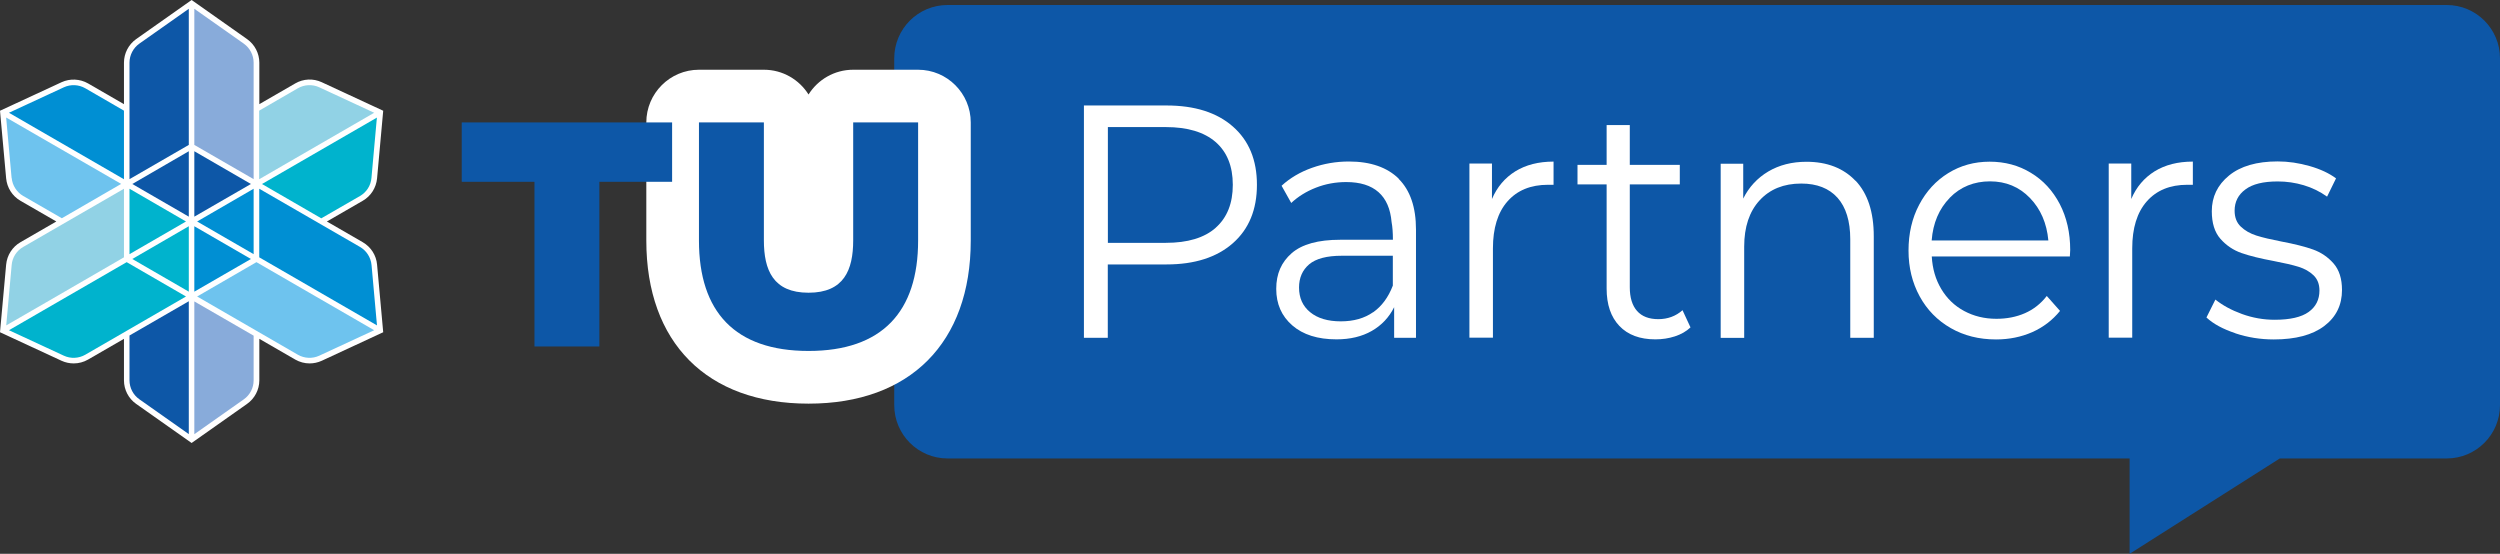
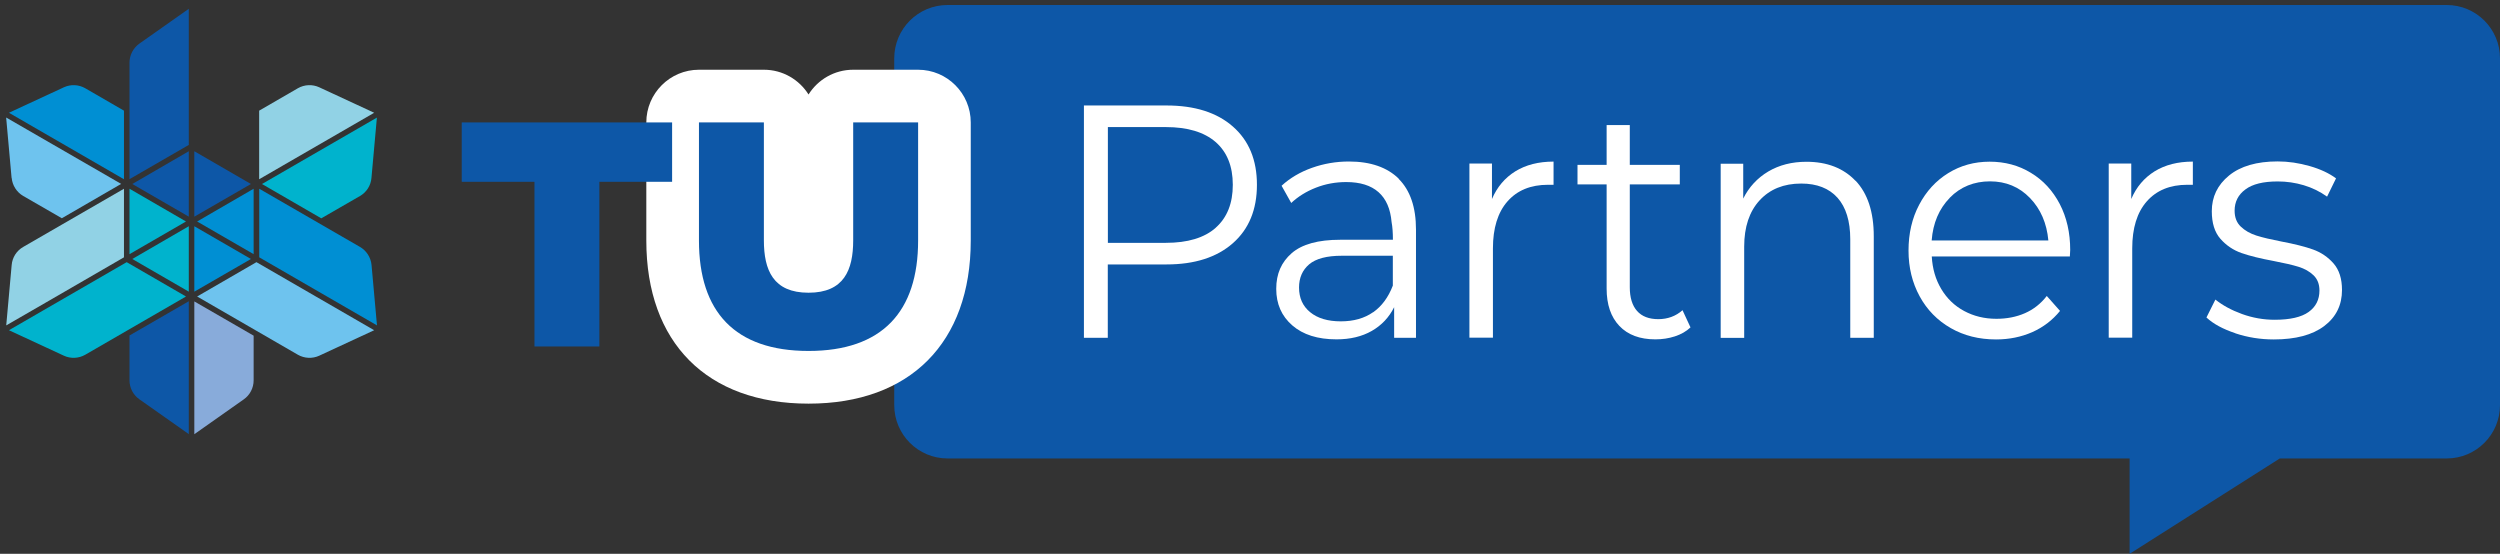
<svg xmlns="http://www.w3.org/2000/svg" width="641" height="142" viewBox="0 0 641 142" fill="none">
  <rect x="0" y="0" width="641" height="142" fill="#333333" stroke="none" />
  <path d="M627.346 1.284H242.939C235.404 1.284 229.285 7.409 229.285 14.952V103.877C229.285 111.42 235.404 117.545 242.939 117.545H546.029V142L584.539 117.545H627.346C634.882 117.545 641 111.42 641 103.877V14.952C641 7.409 634.882 1.284 627.346 1.284Z" fill="#0D57A7" />
  <path d="M316.114 32.449C320.23 36.052 322.277 41.028 322.277 47.378C322.277 53.728 320.23 58.728 316.114 62.353C311.997 65.978 306.329 67.802 299.085 67.802H284.037V86.605H277.918V27.044H299.085C306.329 27.044 312.02 28.846 316.114 32.449ZM311.705 58.39C314.629 55.8 316.091 52.13 316.091 47.378C316.091 42.627 314.606 38.956 311.682 36.412C308.735 33.867 304.484 32.584 298.928 32.584H284.059V62.263H298.928C304.529 62.263 308.803 60.979 311.727 58.39H311.705Z" fill="white" />
  <path d="M358.605 45.847C361.575 48.797 363.059 53.143 363.059 58.863V86.605H357.458V78.769C356.154 81.381 354.242 83.408 351.722 84.849C349.203 86.29 346.189 87.01 342.679 87.01C337.866 87.01 334.087 85.817 331.342 83.43C328.598 81.043 327.226 77.936 327.226 74.062C327.226 70.189 328.553 67.217 331.185 64.92C333.817 62.623 337.978 61.475 343.624 61.475H357.143C357.143 59.651 357.031 58.165 356.806 56.971C356.514 53.571 355.411 51.004 353.454 49.27C351.497 47.536 348.73 46.68 345.176 46.68C342.455 46.68 339.868 47.153 337.393 48.121C334.919 49.09 332.827 50.396 331.072 52.04L328.598 47.626C330.757 45.645 333.344 44.113 336.381 43.032C339.418 41.952 342.567 41.411 345.851 41.411C351.407 41.411 355.659 42.897 358.65 45.825L358.605 45.847ZM352.06 80.075C354.287 78.521 355.974 76.224 357.121 73.229V65.573H344.029C340.183 65.573 337.393 66.316 335.661 67.78C333.929 69.266 333.074 71.248 333.074 73.725C333.074 76.382 334.019 78.499 335.931 80.052C337.821 81.606 340.453 82.394 343.782 82.394C347.111 82.394 349.833 81.606 352.06 80.052V80.075Z" fill="white" />
  <path d="M388.523 43.933C391.222 42.267 394.484 41.434 398.331 41.434V47.378H396.891C392.482 47.378 389.018 48.797 386.521 51.634C384.024 54.472 382.787 58.502 382.787 63.704V86.583H376.759V41.929H382.54V51.026C383.844 47.964 385.846 45.599 388.523 43.933Z" fill="white" />
  <path d="M429.44 86.245C427.843 86.763 426.179 87.01 424.424 87.01C420.465 87.01 417.383 85.862 415.201 83.565C413.019 81.268 411.94 78.071 411.94 73.995V47.288H404.472V42.267H411.94V32.066H417.878V42.267H430.7V47.288H417.878V73.657C417.878 76.314 418.508 78.341 419.745 79.737C420.982 81.133 422.804 81.831 425.189 81.831C427.573 81.831 429.688 81.066 431.397 79.534L433.444 83.948C432.365 84.961 431.037 85.727 429.44 86.245Z" fill="white" />
  <path d="M475.756 46.32C478.86 49.585 480.435 54.337 480.435 60.574V86.605H474.407V61.34C474.407 56.701 473.304 53.143 471.145 50.711C468.963 48.279 465.859 47.063 461.832 47.063C457.356 47.063 453.802 48.504 451.17 51.364C448.538 54.224 447.211 58.187 447.211 63.231V86.628H441.182V41.974H446.963V50.914C448.426 47.964 450.585 45.645 453.374 43.978C456.186 42.312 459.448 41.479 463.182 41.479C468.446 41.479 472.652 43.1 475.756 46.365V46.32Z" fill="white" />
  <path d="M530.733 65.753H495.304C495.484 68.883 496.271 71.653 497.733 74.085C499.173 76.517 501.13 78.409 503.604 79.737C506.079 81.066 508.823 81.741 511.882 81.741C514.537 81.741 516.989 81.268 519.193 80.3C521.397 79.332 523.264 77.868 524.794 75.886L528.191 79.715C526.256 82.102 523.894 83.903 521.06 85.164C518.226 86.403 515.144 87.033 511.792 87.033C507.428 87.033 503.559 86.065 500.14 84.106C496.744 82.147 494.089 79.444 492.2 75.977C490.31 72.509 489.343 68.613 489.343 64.245C489.343 59.876 490.243 55.958 492.065 52.513C493.887 49.045 496.361 46.343 499.533 44.383C502.705 42.424 506.236 41.456 510.15 41.456C514.064 41.456 517.596 42.402 520.723 44.316C523.872 46.207 526.324 48.887 528.123 52.31C529.9 55.733 530.8 59.673 530.8 64.087L530.71 65.798L530.733 65.753ZM499.915 50.734C497.171 53.548 495.619 57.196 495.281 61.655H525.199C524.794 57.241 523.219 53.593 520.475 50.756C517.731 47.919 514.312 46.5 510.24 46.5C506.169 46.5 502.66 47.896 499.915 50.711V50.734Z" fill="white" />
  <path d="M552.44 43.933C555.139 42.267 558.401 41.434 562.247 41.434V47.378H560.808C556.399 47.378 552.934 48.797 550.438 51.634C547.941 54.472 546.704 58.502 546.704 63.704V86.583H540.675V41.929H546.456V51.026C547.761 47.964 549.763 45.599 552.44 43.933Z" fill="white" />
  <path d="M573.135 85.434C569.963 84.376 567.488 83.047 565.734 81.403L568.028 76.81C569.85 78.273 572.1 79.512 574.822 80.503C577.543 81.493 580.355 81.989 583.235 81.989C587.194 81.989 590.095 81.313 591.94 79.985C593.784 78.656 594.707 76.832 594.707 74.49C594.707 72.847 594.189 71.54 593.177 70.572C592.165 69.604 590.883 68.883 589.353 68.41C587.823 67.938 585.709 67.442 582.987 66.924C579.59 66.294 576.824 65.618 574.709 64.875C572.595 64.132 570.795 62.916 569.31 61.227C567.826 59.538 567.106 57.174 567.106 54.156C567.106 50.463 568.568 47.423 571.515 45.014C574.462 42.605 578.623 41.389 583.999 41.389C586.721 41.389 589.443 41.794 592.21 42.582C594.954 43.37 597.204 44.428 598.958 45.734L596.664 50.418C594.842 49.112 592.862 48.144 590.68 47.491C588.498 46.838 586.271 46.523 583.999 46.523C580.31 46.523 577.543 47.198 575.721 48.572C573.877 49.923 572.955 51.747 572.955 54.021C572.955 55.733 573.472 57.084 574.529 58.097C575.586 59.11 576.914 59.876 578.533 60.394C580.153 60.912 582.29 61.407 584.944 61.925C588.296 62.556 590.995 63.231 593.065 63.974C595.134 64.717 596.889 65.911 598.328 67.555C599.768 69.198 600.488 71.473 600.488 74.355C600.488 78.206 598.981 81.291 595.944 83.588C592.907 85.885 588.588 87.033 582.987 87.033C579.59 87.033 576.306 86.515 573.135 85.457V85.434Z" fill="white" />
  <path d="M207.308 96.738C185.174 96.738 172.464 83.948 172.464 61.677V31.39C172.464 27.652 175.479 24.635 179.213 24.635H195.859C199.593 24.635 202.607 27.652 202.607 31.39V61.61C202.607 68.298 204.272 68.298 207.308 68.298C210.345 68.298 212.01 68.298 212.01 61.61V31.39C212.01 27.652 215.024 24.635 218.758 24.635H235.404C239.138 24.635 242.152 27.652 242.152 31.39V61.677C242.152 83.971 229.443 96.738 207.308 96.738Z" fill="#0D57A7" />
  <path d="M235.404 31.39V61.678C235.404 79.94 226.181 89.983 207.308 89.983C188.435 89.983 179.213 79.94 179.213 61.678V31.39H195.859V61.61C195.859 69.266 198.243 75.053 207.308 75.053C216.374 75.053 218.758 69.266 218.758 61.61V31.39H235.404ZM235.404 17.88H218.758C213.922 17.88 209.693 20.424 207.308 24.23C204.924 20.424 200.695 17.88 195.859 17.88H179.213C171.767 17.88 165.716 23.937 165.716 31.39V61.678C165.716 87.866 181.26 103.494 207.308 103.494C233.357 103.494 248.9 87.866 248.9 61.678V31.39C248.9 23.937 242.849 17.88 235.404 17.88Z" fill="white" />
  <path d="M118.388 46.613H137.036V88.835H153.682V46.613H172.329V31.39H118.388V46.613Z" fill="#0D57A7" />
-   <path d="M96.681 67.847C96.478 65.46 95.106 63.321 93.014 62.105L83.814 56.791L93.014 51.477C95.106 50.283 96.456 48.121 96.681 45.734L98.255 28.395L82.487 21.077C80.305 20.064 77.786 20.176 75.694 21.392L66.493 26.707V16.078C66.493 13.691 65.324 11.417 63.344 10.021L49.128 0L34.911 10.021C32.954 11.417 31.785 13.669 31.785 16.078V26.707L22.584 21.392C20.492 20.199 17.951 20.086 15.791 21.077L0 28.395L1.575 45.734C1.8 48.121 3.149 50.261 5.241 51.477L14.441 56.791L5.241 62.105C3.172 63.299 1.8 65.438 1.575 67.847L0 85.186L15.791 92.505C16.781 92.955 17.838 93.18 18.895 93.18C20.177 93.18 21.46 92.843 22.584 92.19L31.785 86.875V97.526C31.785 99.936 32.954 102.188 34.911 103.561L49.128 113.582L63.344 103.561C65.301 102.188 66.493 99.913 66.493 97.526V86.875L75.694 92.19C76.841 92.843 78.1 93.18 79.383 93.18C80.44 93.18 81.497 92.955 82.487 92.505L98.255 85.186L96.681 67.847Z" fill="white" />
  <path d="M48.408 55.553V38.776L33.922 47.176L48.408 55.553Z" fill="#0D57A7" />
  <path d="M33.202 97.504C33.202 99.441 34.147 101.265 35.721 102.368L48.408 111.308V77.237L33.202 86.02V97.481V97.504Z" fill="#0D57A7" />
  <path d="M48.408 2.252L35.721 11.192C34.147 12.318 33.202 14.142 33.202 16.078V45.937L48.408 37.155V2.252Z" fill="#0D57A7" />
  <path d="M49.825 38.776V55.553L64.334 47.176L49.825 38.776Z" fill="#0D57A7" />
  <path d="M49.825 111.33L62.512 102.39C64.087 101.287 65.031 99.463 65.031 97.526V86.065L49.825 77.283V111.353V111.33Z" fill="#88ABDA" />
-   <path d="M62.512 11.192L49.825 2.252V37.155L65.031 45.937V16.078C65.031 14.142 64.087 12.318 62.512 11.192Z" fill="#88ABDA" />
  <path d="M16.376 22.383L2.294 28.913L31.785 45.96V28.373L21.864 22.631C20.177 21.663 18.131 21.573 16.376 22.383Z" fill="#008FD3" />
  <path d="M96.658 83.43L95.264 67.96C95.084 66.023 93.982 64.29 92.317 63.321L66.471 48.392V65.978L96.658 83.43Z" fill="#008FD3" />
  <path d="M65.031 65.168V48.392L50.545 56.791L65.031 65.168Z" fill="#008FD3" />
  <path d="M49.825 74.783L64.334 66.406L49.825 58.007V74.783Z" fill="#008FD3" />
  <path d="M2.992 45.599C3.172 47.536 4.274 49.27 5.939 50.238L15.858 55.958L31.065 47.153L1.575 30.129L2.969 45.599H2.992Z" fill="#6EC3EE" />
  <path d="M65.751 67.217L50.545 76.022L76.368 90.951C78.056 91.919 80.103 92.01 81.857 91.199L95.939 84.668L65.751 67.217Z" fill="#6EC3EE" />
  <path d="M33.202 48.392V65.168L47.688 56.791L33.202 48.392Z" fill="#00B3CD" />
  <path d="M48.408 74.783V58.007L33.922 66.406L48.408 74.783Z" fill="#00B3CD" />
  <path d="M32.482 67.217L2.294 84.668L16.376 91.199C18.131 92.01 20.177 91.919 21.865 90.951L47.688 76.022L32.482 67.217Z" fill="#00B3CD" />
  <path d="M67.168 47.176L82.374 55.98L92.294 50.261C93.982 49.292 95.084 47.559 95.241 45.622L96.636 30.152L67.146 47.198L67.168 47.176Z" fill="#00B3CD" />
  <path d="M2.992 67.96L1.597 83.43L11.63 77.643L31.785 65.978V48.392L5.939 63.321C4.251 64.29 3.149 66.023 2.992 67.96Z" fill="#91D2E5" />
  <path d="M81.857 22.383C80.103 21.573 78.055 21.663 76.368 22.631L66.448 28.373V45.96L95.939 28.913L81.857 22.383Z" fill="#91D2E5" />
</svg>